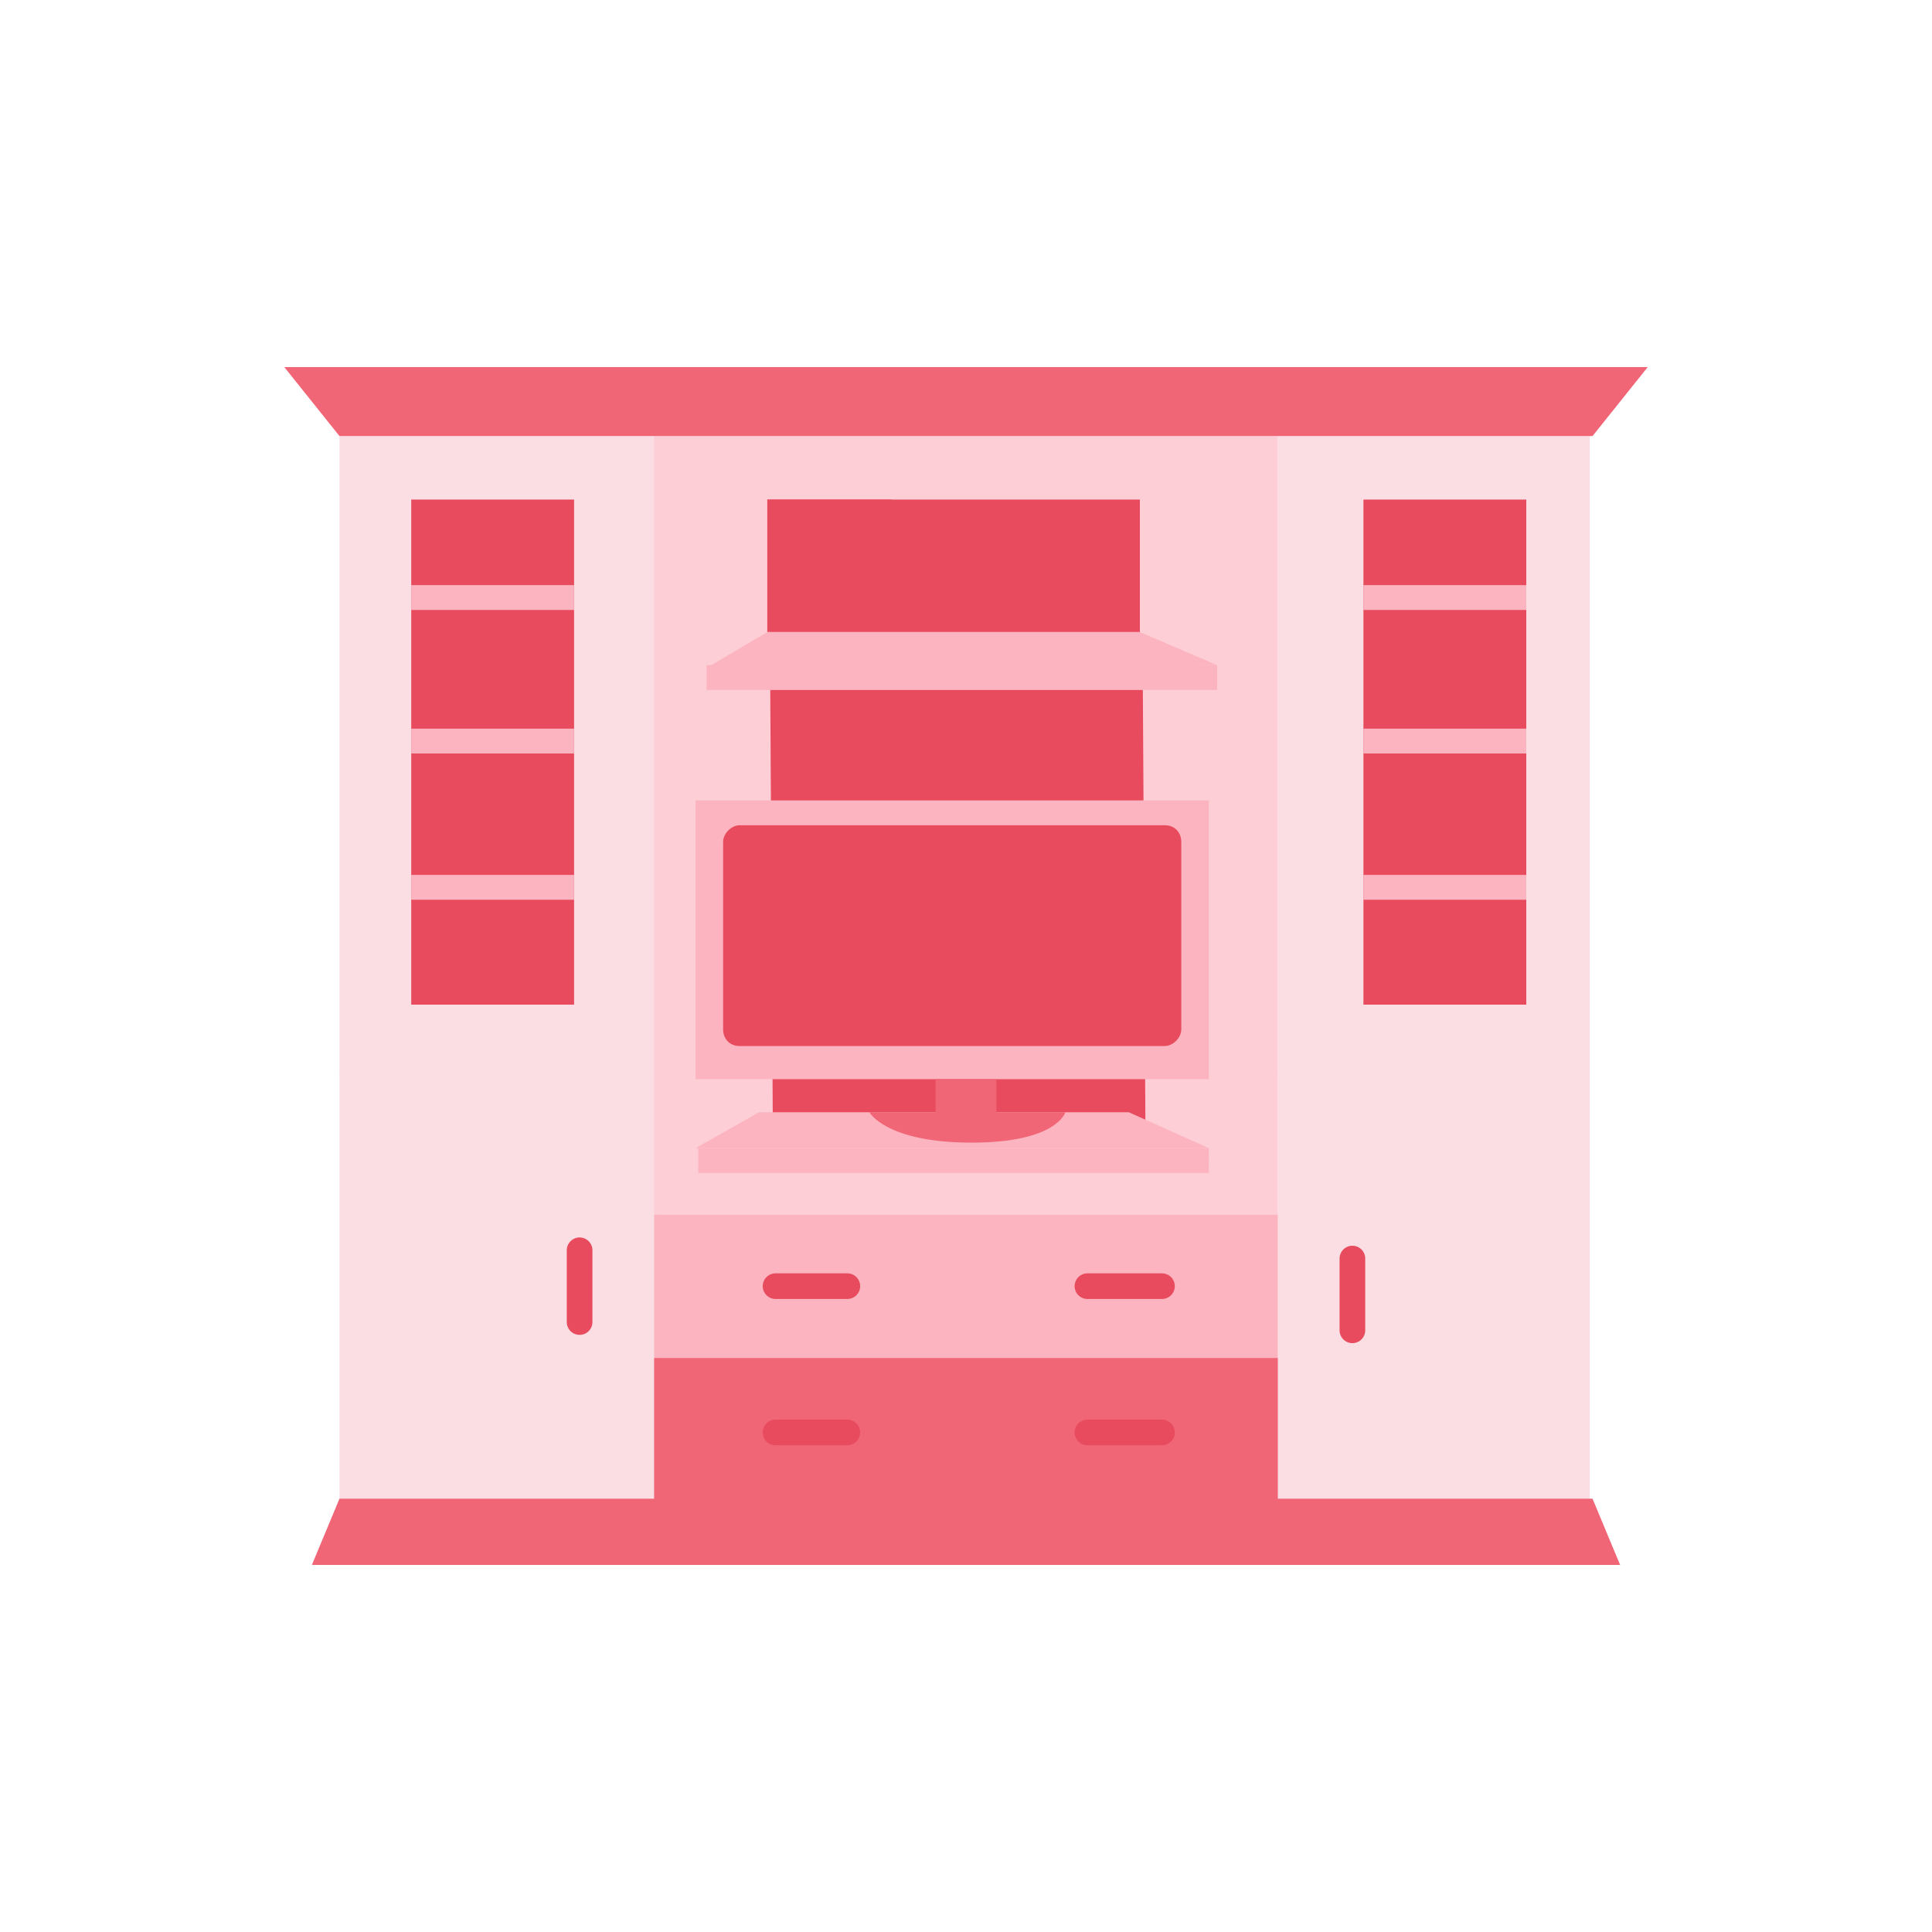
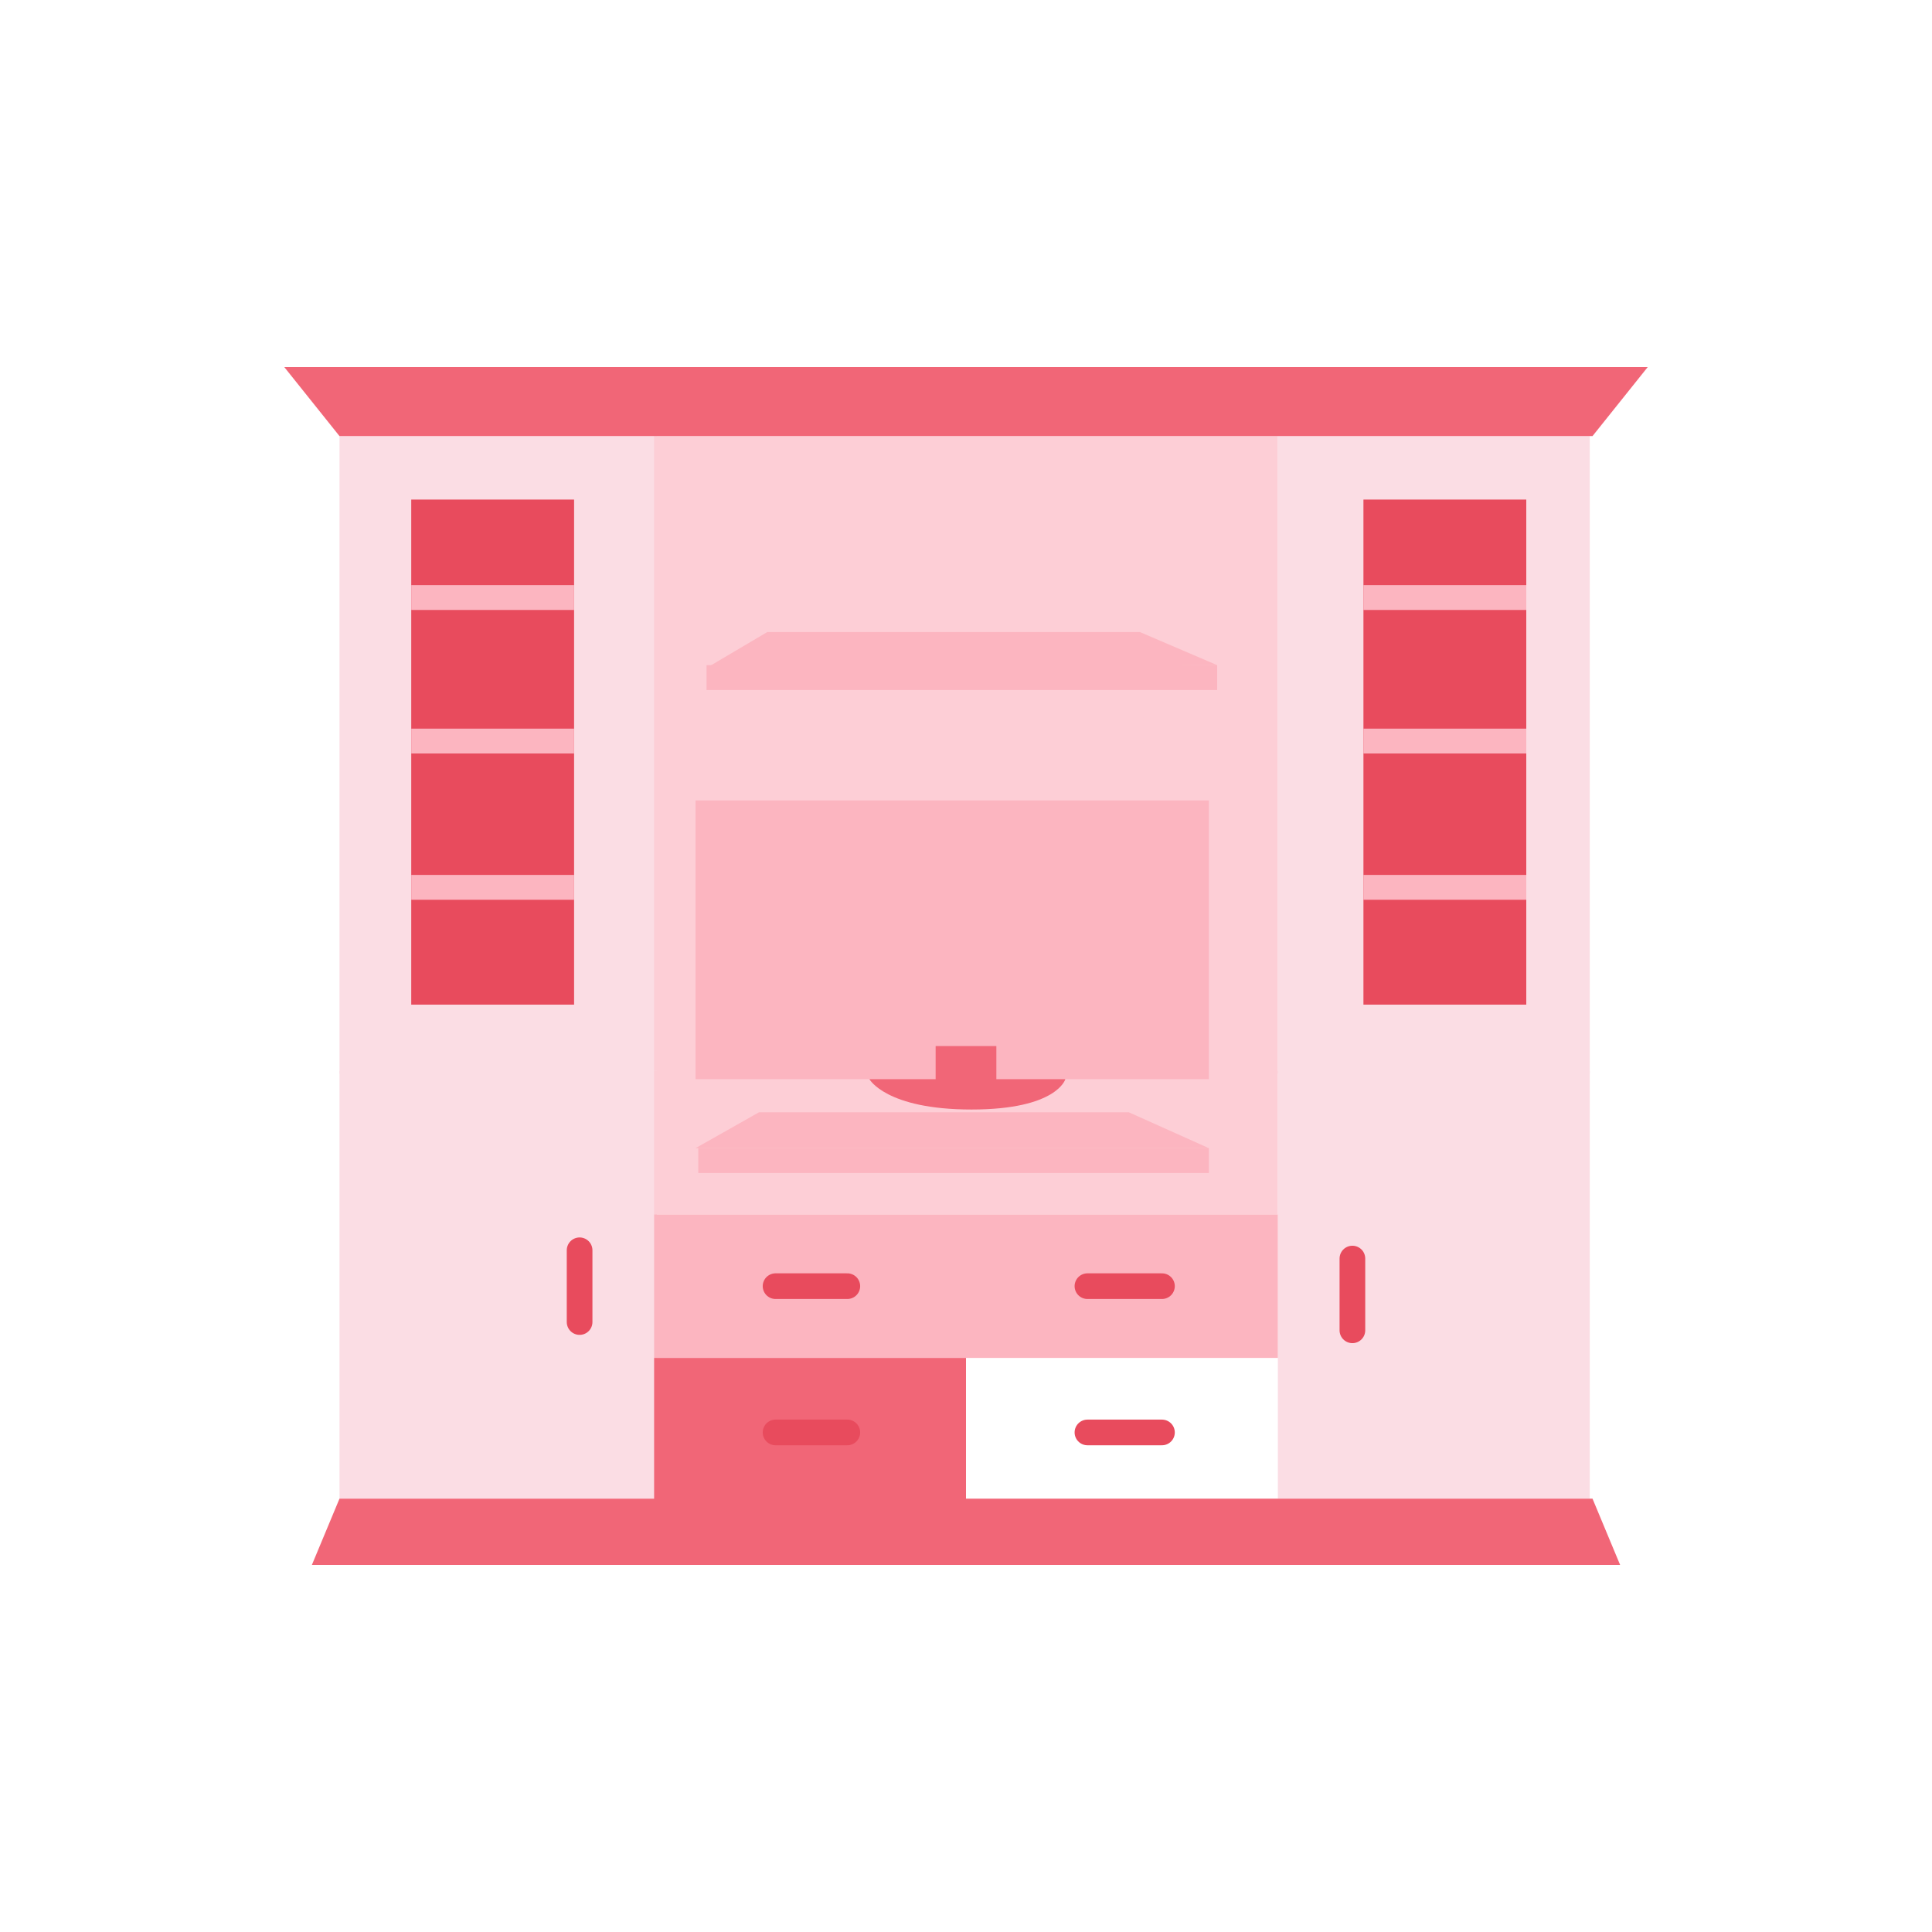
<svg xmlns="http://www.w3.org/2000/svg" version="1.1" id="Calque_1" x="0px" y="0px" viewBox="0 0 70 70" style="enable-background:new 0 0 70 70;" xml:space="preserve">
  <style type="text/css">
	.st0{fill:#FBDDE4;}
	.st1{fill:#FDCED6;}
	.st2{fill:#FCB5C0;}
	.st3{fill:#F16677;}
	.st4{fill:none;stroke:#E84B5D;stroke-width:0.93;stroke-linecap:round;stroke-miterlimit:10;}
	.st5{fill:#E84B5D;}
	.st6{fill:none;}
</style>
  <g id="Layer_2_00000050655110710637900450000008538277162208447374_">
    <g id="Layer_1-2">
      <rect x="12.3" y="15.8" class="st0" width="11.5" height="23.1" />
      <rect x="23.7" y="15.8" class="st1" width="11.3" height="23.1" />
      <rect x="35" y="15.8" class="st1" width="11.3" height="23.1" />
      <rect x="46.3" y="15.8" class="st0" width="11.3" height="23.1" />
      <rect x="12.3" y="38.8" class="st0" width="11.5" height="15.5" />
      <rect x="23.7" y="38.8" class="st1" width="11.3" height="5.2" />
      <rect x="35" y="38.8" class="st1" width="11.3" height="5.2" />
      <rect x="46.3" y="38.8" class="st0" width="11.3" height="15.5" />
      <rect x="23.7" y="44" class="st2" width="11.3" height="5.2" />
      <rect x="35" y="44" class="st2" width="11.3" height="5.2" />
      <rect x="23.7" y="49.2" class="st3" width="11.3" height="5.2" />
-       <rect x="35" y="49.2" class="st3" width="11.3" height="5.2" />
      <polygon class="st3" points="59.7,13.3 10.3,13.3 12.3,15.8 57.7,15.8   " />
      <line class="st4" x1="28.1" y1="46.6" x2="30.7" y2="46.6" />
      <line class="st4" x1="21" y1="47.9" x2="21" y2="45.3" />
      <line class="st4" x1="28.1" y1="51.9" x2="30.7" y2="51.9" />
      <line class="st4" x1="39.4" y1="51.9" x2="42.1" y2="51.9" />
      <line class="st4" x1="39.4" y1="46.6" x2="42.1" y2="46.6" />
      <line class="st4" x1="49" y1="48.2" x2="49" y2="45.6" />
      <polygon class="st3" points="58.7,56.7 11.3,56.7 12.3,54.3 57.7,54.3   " />
      <rect x="14.9" y="18.1" class="st5" width="5.9" height="18.3" />
-       <rect x="26.4" y="18.1" class="st5" width="5.9" height="18.3" />
-       <rect x="26.4" y="18.1" class="st5" width="17.4" height="23.8" />
      <rect x="49.4" y="18.1" class="st5" width="5.9" height="18.3" />
      <rect class="st6" width="70" height="70" />
    </g>
  </g>
  <polygon class="st1" points="41.3,17.2 41.3,22.9 27.8,22.9 27.8,17.2 25.6,17.2 25.6,24.2 44.1,24.1 44,17.2 " />
  <polygon class="st1" points="41.4,23.7 41.5,40.7 28,40.7 27.9,23.7 25.6,23.7 25.8,42 44.3,41.9 44.1,23.7 " />
  <polygon class="st2" points="25.6,24.2 27.8,22.9 41.3,22.9 44.1,24.1 " />
  <rect x="25.3" y="41.6" class="st2" width="18.5" height="0.9" />
  <polygon class="st2" points="25.2,41.6 27.5,40.3 40.9,40.3 43.8,41.6 " />
  <rect x="25.2" y="29" class="st2" width="18.6" height="10.1" />
  <rect x="25.6" y="24.1" class="st2" width="18.5" height="0.9" />
  <rect x="14.9" y="21.2" class="st2" width="5.9" height="0.9" />
  <rect x="14.9" y="26.4" class="st2" width="5.9" height="0.9" />
  <rect x="14.9" y="31.7" class="st2" width="5.9" height="0.9" />
  <rect x="49.4" y="21.2" class="st2" width="5.9" height="0.9" />
  <rect x="49.4" y="26.4" class="st2" width="5.9" height="0.9" />
  <rect x="49.4" y="31.7" class="st2" width="5.9" height="0.9" />
-   <path class="st5" d="M26.8,29.9h15.4c0.4,0,0.6,0.3,0.6,0.6v6.8c0,0.3-0.3,0.6-0.6,0.6H26.8c-0.4,0-0.6-0.3-0.6-0.6v-6.8  C26.2,30.2,26.5,29.9,26.8,29.9z" />
-   <path class="st3" d="M33.9,39.1v1.2h-2.4c0,0,0.6,1.1,3.7,1.1s3.4-1.1,3.4-1.1h-2.5v-1.2H33.9z" />
+   <path class="st3" d="M33.9,39.1h-2.4c0,0,0.6,1.1,3.7,1.1s3.4-1.1,3.4-1.1h-2.5v-1.2H33.9z" />
</svg>